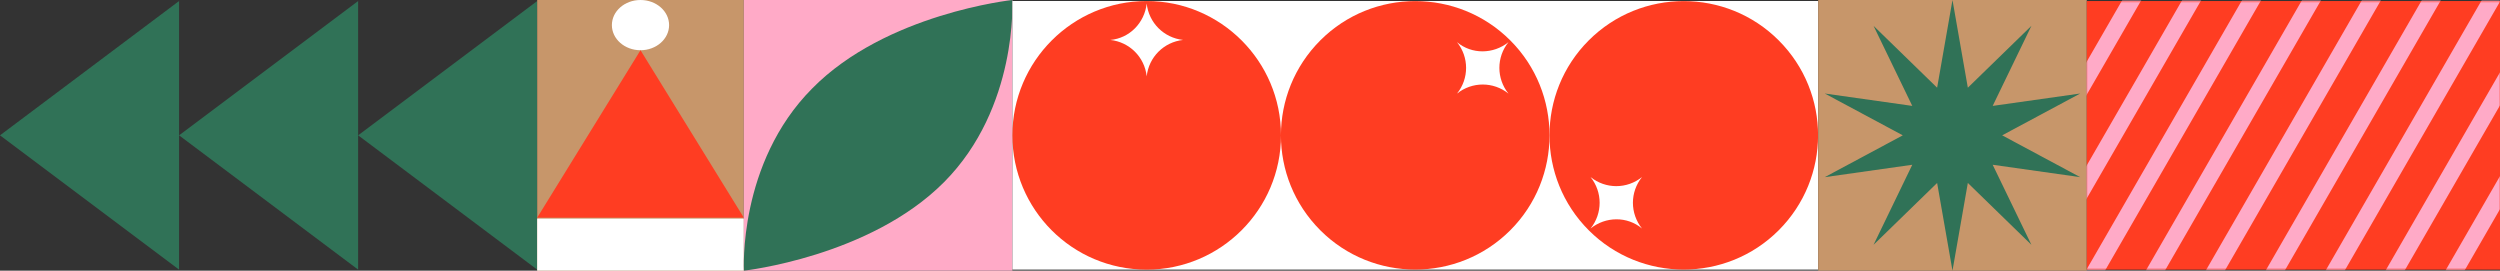
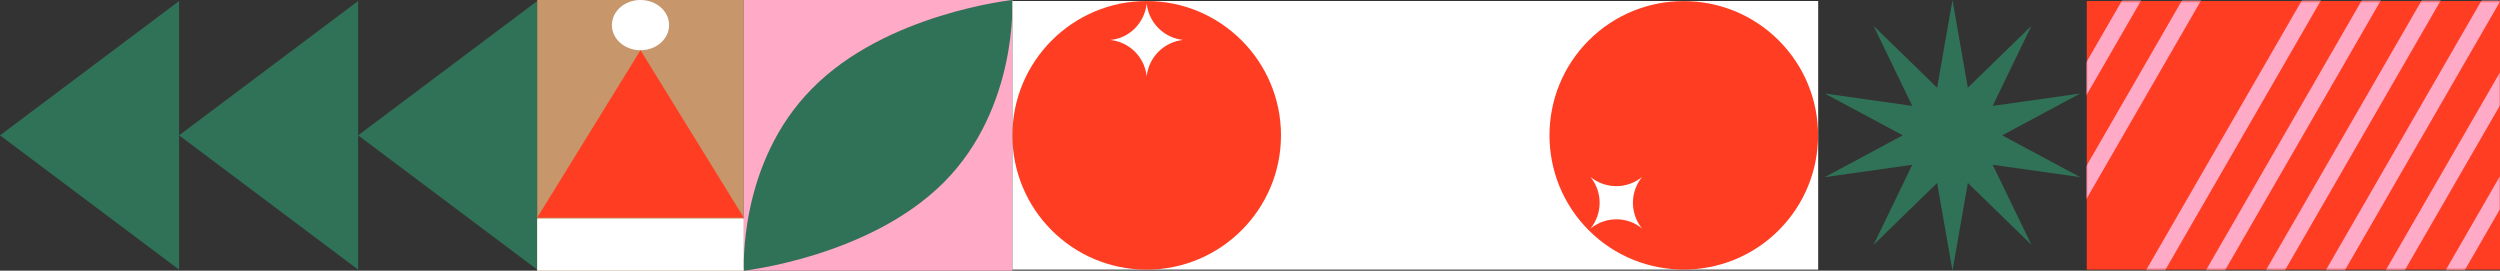
<svg xmlns="http://www.w3.org/2000/svg" width="1210" height="131" viewBox="0 0 1210 131" fill="none">
  <rect x="0" y="0" width="1210" height="131" fill="#333333" stroke="none" />
  <path d="M0 65.5L86.667 130.5L86.667 0.5L0 65.5Z" fill="#307257" />
  <path d="M86.668 65.5L173.335 130.5L173.335 0.5L86.668 65.5Z" fill="#307257" />
  <path d="M173.332 65.5L259.999 130.5V0.5L173.332 65.5Z" fill="#307257" />
  <rect x="260" width="100" height="131" fill="#C7966A" />
  <path d="M309.998 24.309C317.647 24.309 323.845 18.869 323.845 12.155C323.845 5.441 317.647 0 309.998 0C302.35 0 296.152 5.441 296.152 12.155C296.152 18.869 302.35 24.309 309.998 24.309Z" fill="white" />
  <path d="M360 105.807H260V131H360V105.807Z" fill="white" />
  <path d="M260 105.34L310 24.309L360 105.34H260Z" fill="#FF3D22" />
  <rect x="360" width="130" height="131" fill="#FFAAC7" />
  <path d="M489.944 1.93749e-06C489.944 1.93749e-06 492.836 52.033 456.93 88.15C421.024 124.266 360.056 131 360.056 131C360.056 131 357.164 78.967 393.07 42.85C428.735 6.53 489.944 1.93749e-06 489.944 1.93749e-06Z" fill="#307257" />
  <g clip-path="url(#clip0_410_634)">
    <path d="M880 0.5H490V130.5H880V0.5Z" fill="white" />
    <path d="M555 130.5C590.841 130.5 620 101.341 620 65.5C620 29.659 590.841 0.5 555 0.5C519.159 0.5 490 29.659 490 65.5C490 101.341 518.956 130.5 555 130.5Z" fill="#FF3D22" />
    <path d="M555 1.715C556.012 11.03 563.302 18.319 572.616 19.332C563.302 20.344 556.012 27.634 555 36.949C553.987 27.634 546.697 20.344 537.383 19.332C546.697 18.522 553.987 11.03 555 1.715Z" fill="white" />
-     <path d="M639.038 111.462C664.381 136.805 705.618 136.806 730.962 111.462C756.305 86.118 756.305 44.882 730.962 19.538C705.618 -5.805 664.381 -5.805 639.038 19.538C613.694 44.882 613.551 85.975 639.038 111.462Z" fill="#FF3D22" />
    <path d="M730.102 20.397C724.231 27.7 724.231 38.009 730.102 45.311C722.799 39.441 712.49 39.441 705.188 45.311C711.057 38.009 711.057 27.7 705.188 20.397C712.346 26.411 722.799 26.268 730.102 20.397Z" fill="white" />
    <path d="M860.885 19.538C835.541 -5.805 794.304 -5.805 768.961 19.538C743.617 44.882 743.617 86.118 768.961 111.462C794.304 136.805 835.541 136.805 860.885 111.462C886.228 86.118 886.371 45.025 860.885 19.538Z" fill="#FF3D22" />
    <path d="M769.82 110.603C775.69 103.301 775.69 92.991 769.82 85.689C777.122 91.559 787.431 91.559 794.734 85.689C788.863 92.991 788.863 103.3 794.734 110.603C787.575 104.589 777.122 104.732 769.82 110.603Z" fill="white" />
  </g>
-   <rect x="880" width="130" height="131" fill="#C7966A" />
  <path d="M945 0L952.432 42.451L983.206 12.509L964.457 51.255L1006.82 45.259L969.05 65.5L1006.82 85.741L964.457 79.745L983.206 118.491L952.432 88.549L945 131L937.568 88.549L906.794 118.491L925.543 79.745L883.181 85.741L920.95 65.5L883.181 45.259L925.543 51.255L906.794 12.509L937.568 42.451L945 0Z" fill="#307257" />
  <rect x="1010" y="0.5" width="200" height="130" fill="#FF3D22" />
  <mask id="mask0_410_634" style="mask-type:alpha" maskUnits="userSpaceOnUse" x="1010" y="0" width="200" height="131">
    <rect x="1010" y="0.5" width="200" height="130" fill="#FF3D22" />
  </mask>
  <g mask="url(#mask0_410_634)">
    <rect x="1064.5" y="-64.605" width="8" height="297" transform="rotate(30 1064.5 -64.605)" fill="#FFAAC7" />
    <rect x="1093.5" y="-64.605" width="8" height="297" transform="rotate(30 1093.5 -64.605)" fill="#FFAAC7" />
-     <rect x="1122.5" y="-64.605" width="8" height="297" transform="rotate(30 1122.5 -64.605)" fill="#FFAAC7" />
    <rect x="1151.5" y="-64.605" width="8" height="297" transform="rotate(30 1151.5 -64.605)" fill="#FFAAC7" />
    <rect x="1180.5" y="-64.605" width="8" height="297" transform="rotate(30 1180.5 -64.605)" fill="#FFAAC7" />
    <rect x="1209.5" y="-64.605" width="8" height="297" transform="rotate(30 1209.5 -64.605)" fill="#FFAAC7" />
    <rect x="1238.5" y="-64.605" width="8" height="297" transform="rotate(30 1238.5 -64.605)" fill="#FFAAC7" />
    <rect x="1267.5" y="-64.605" width="8" height="297" transform="rotate(30 1267.5 -64.605)" fill="#FFAAC7" />
    <rect x="1296.5" y="-64.605" width="8" height="297" transform="rotate(30 1296.5 -64.605)" fill="#FFAAC7" />
  </g>
  <defs>
    <clipPath id="clip0_410_634">
      <rect width="390" height="130" fill="white" transform="translate(490 0.5)" />
    </clipPath>
  </defs>
</svg>